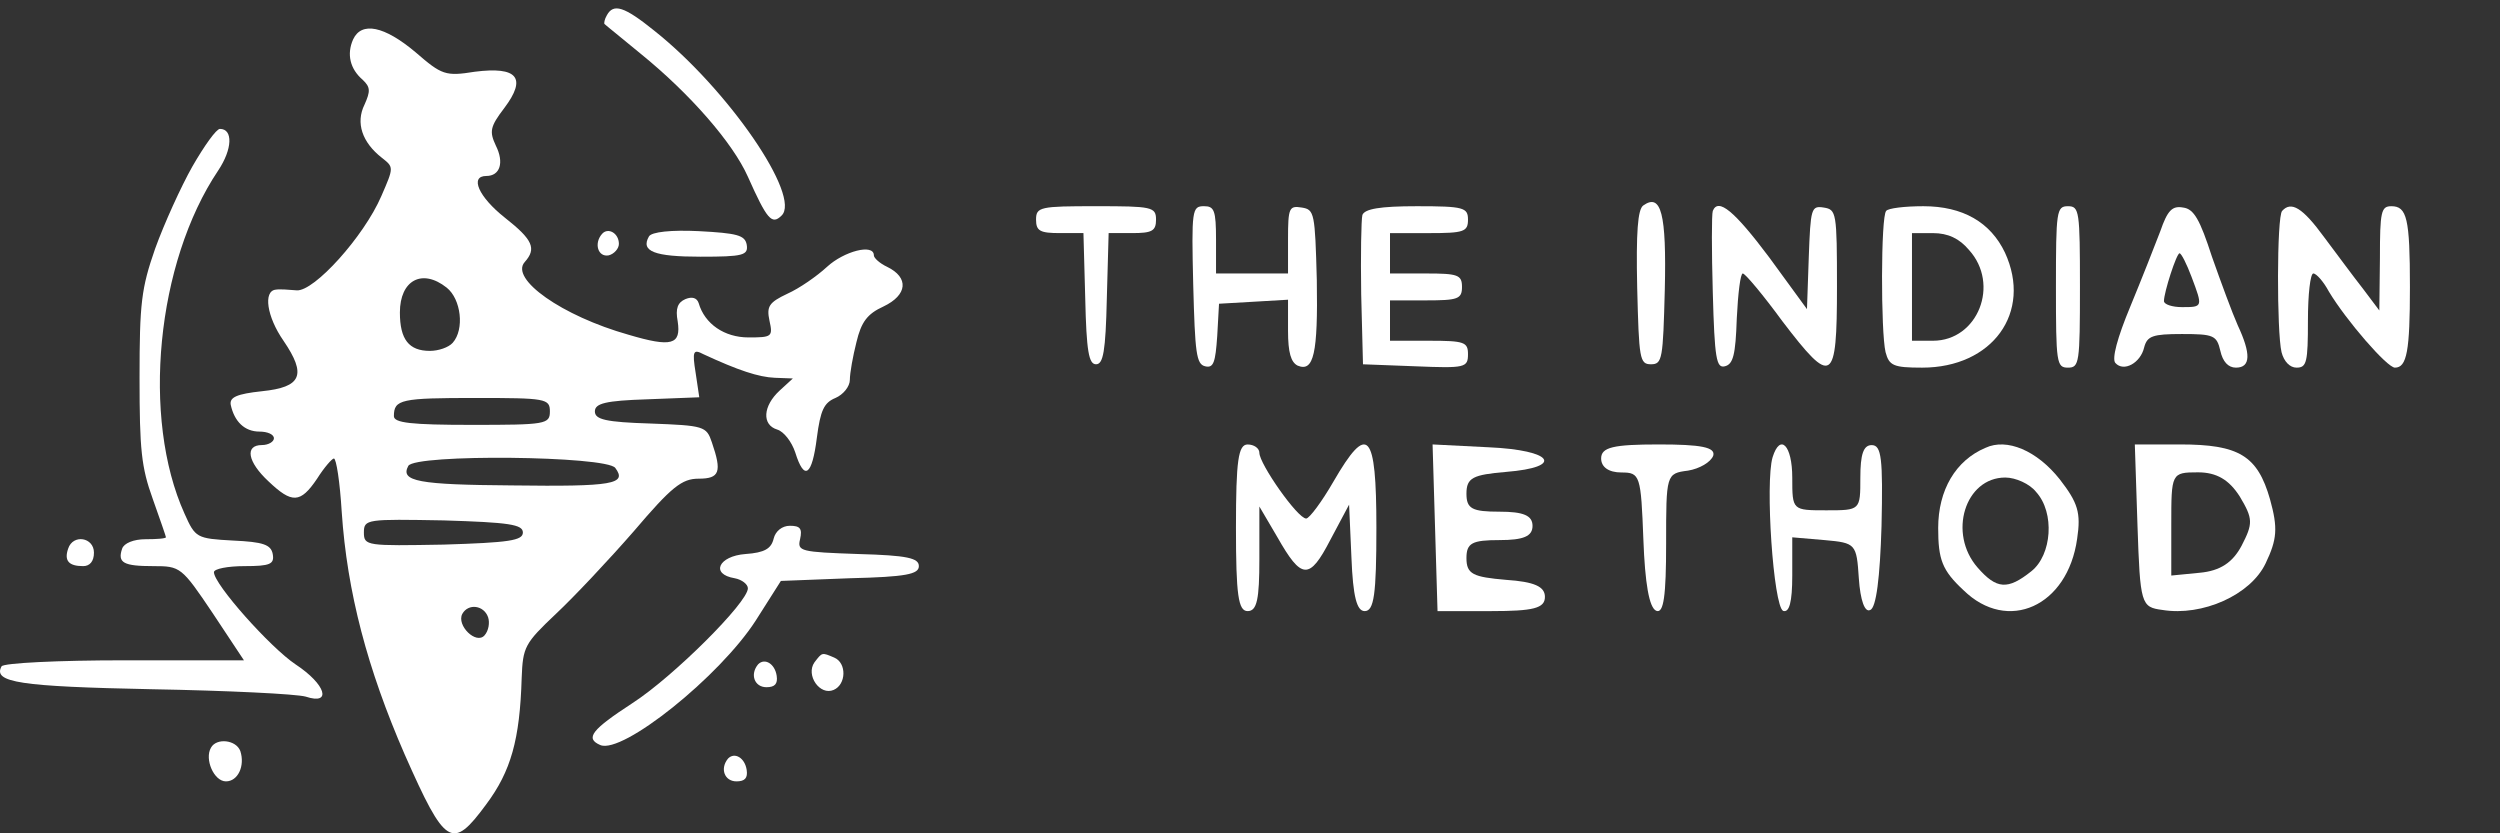
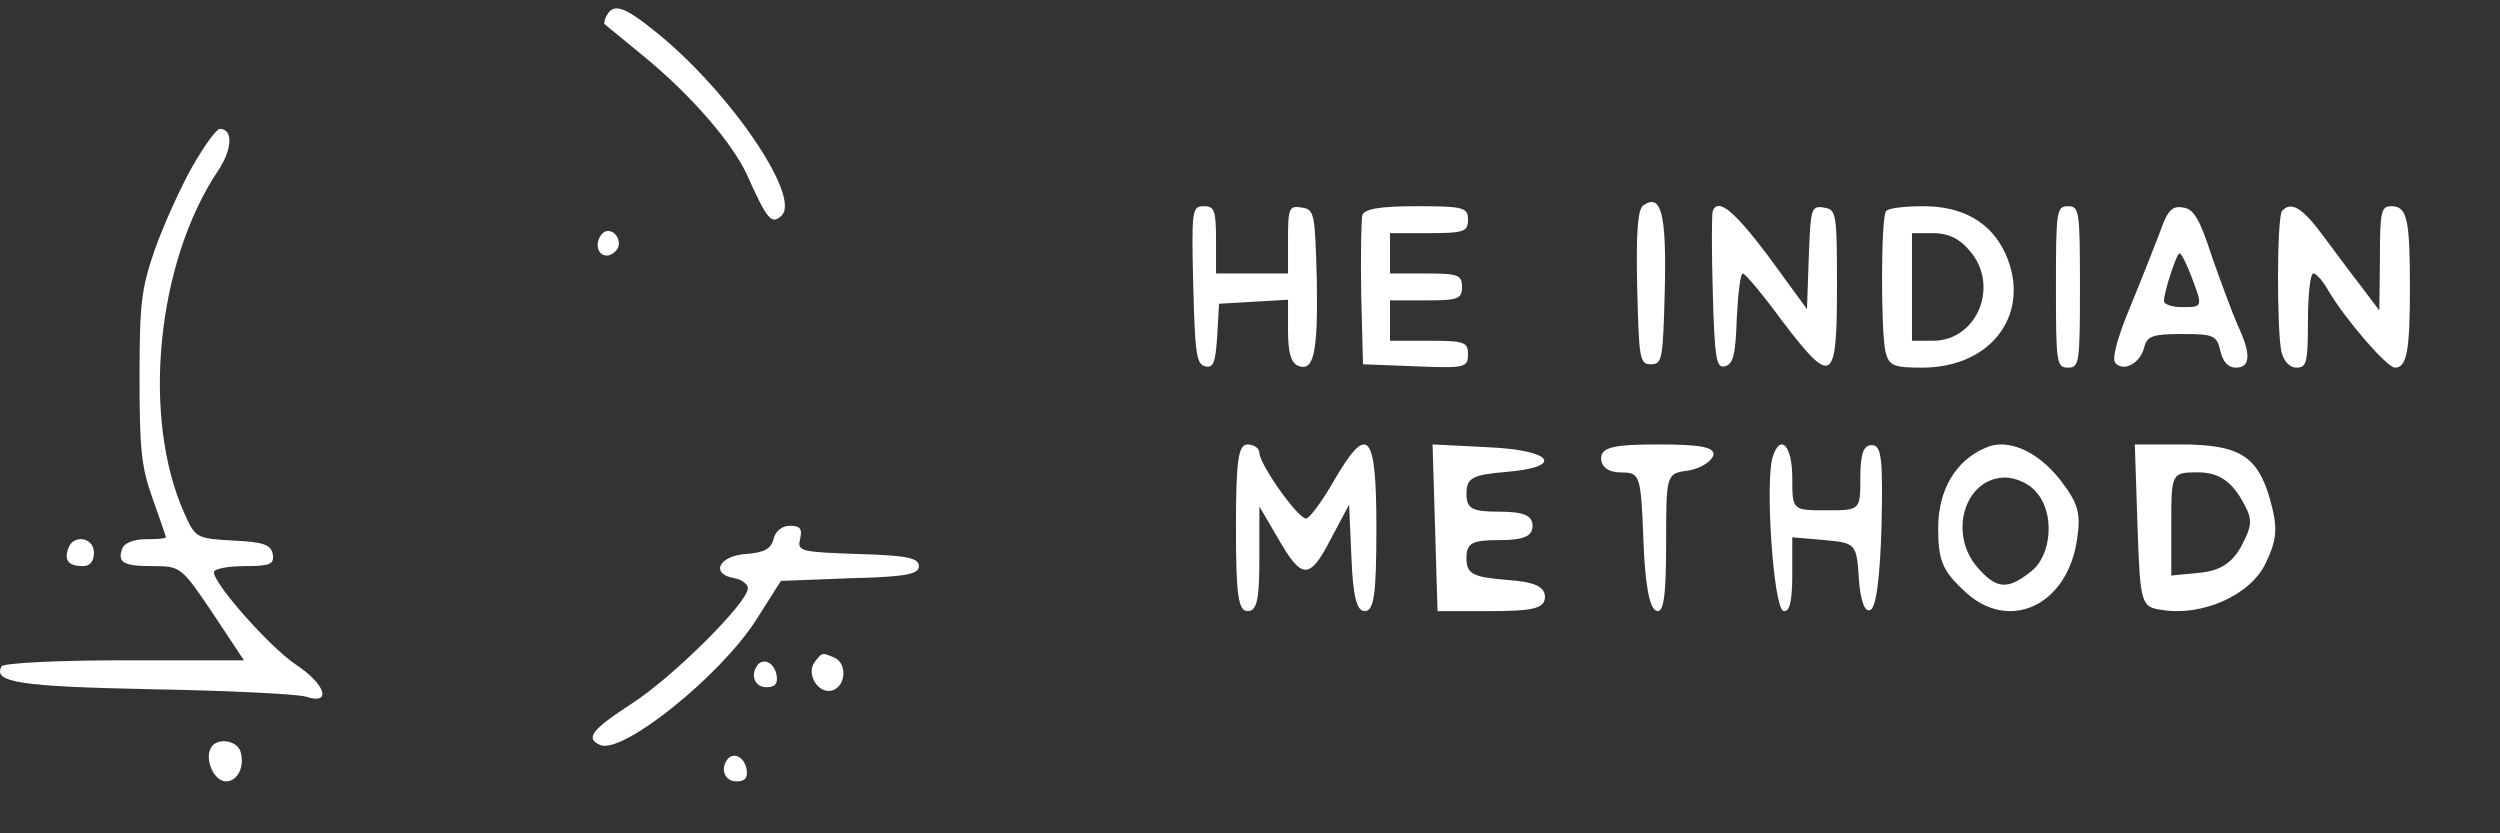
<svg xmlns="http://www.w3.org/2000/svg" width="138" height="46" viewBox="0 0 138 46" fill="none">
  <rect x="0" y="0" width="138" height="46" fill="#333333" stroke="none" />
  <path d="M33.5 0.84C33.367 1.063 33.334 1.286 33.367 1.323C33.434 1.397 34.328 2.103 35.354 2.957C38.103 5.185 40.454 7.895 41.282 9.752C42.342 12.128 42.607 12.425 43.137 11.905C44.263 10.866 40.19 4.925 36.116 1.694C34.46 0.358 33.864 0.172 33.5 0.84Z" fill="white" />
-   <path d="M19.491 2.177C19.127 2.994 19.326 3.811 20.021 4.405C20.452 4.813 20.452 5.036 20.12 5.778C19.624 6.781 19.988 7.858 21.081 8.712C21.743 9.232 21.743 9.232 21.048 10.828C20.087 13.056 17.339 16.101 16.378 16.027C15.948 15.989 15.418 15.952 15.219 15.989C14.524 16.064 14.722 17.475 15.65 18.811C16.941 20.705 16.643 21.373 14.457 21.596C13.067 21.745 12.669 21.93 12.735 22.339C12.934 23.267 13.497 23.824 14.325 23.824C14.756 23.824 15.12 23.973 15.12 24.195C15.12 24.381 14.822 24.567 14.457 24.567C13.497 24.567 13.663 25.495 14.822 26.572C16.113 27.797 16.577 27.797 17.504 26.423C17.902 25.792 18.332 25.309 18.431 25.309C18.564 25.309 18.763 26.609 18.862 28.243C19.16 32.699 20.286 36.931 22.339 41.647C24.591 46.734 24.956 46.957 26.843 44.395C28.201 42.575 28.698 40.83 28.797 37.414C28.863 35.706 28.963 35.52 30.685 33.887C31.678 32.959 33.632 30.879 34.99 29.32C37.076 26.869 37.639 26.423 38.567 26.423C39.726 26.423 39.858 26.052 39.295 24.418C38.997 23.527 38.865 23.49 35.917 23.379C33.434 23.304 32.837 23.156 32.837 22.71C32.837 22.265 33.434 22.116 35.719 22.042L38.6 21.93L38.401 20.594C38.202 19.369 38.269 19.257 38.832 19.554C40.752 20.445 41.878 20.817 42.773 20.854L43.766 20.891L43.037 21.559C42.11 22.413 42.044 23.453 42.905 23.713C43.269 23.824 43.7 24.381 43.898 24.975C44.395 26.572 44.826 26.275 45.091 24.158C45.289 22.636 45.488 22.228 46.117 21.968C46.548 21.782 46.912 21.336 46.912 20.965C46.912 20.594 47.078 19.666 47.276 18.886C47.541 17.772 47.873 17.326 48.767 16.918C50.091 16.287 50.191 15.321 48.965 14.727C48.568 14.541 48.237 14.244 48.237 14.096C48.237 13.428 46.581 13.873 45.654 14.727C45.091 15.247 44.13 15.915 43.468 16.212C42.441 16.695 42.309 16.918 42.474 17.698C42.673 18.589 42.607 18.626 41.315 18.626C39.991 18.626 38.898 17.883 38.567 16.732C38.467 16.435 38.202 16.361 37.838 16.509C37.408 16.695 37.275 17.029 37.408 17.735C37.606 19.034 37.076 19.183 34.692 18.477C31.016 17.438 28.135 15.395 28.963 14.467C29.625 13.725 29.426 13.242 27.87 12.017C26.413 10.865 25.916 9.714 26.843 9.714C27.605 9.714 27.837 8.972 27.373 8.043C27.009 7.264 27.042 7.004 27.837 5.964C29.095 4.293 28.565 3.662 26.214 3.959C24.591 4.219 24.393 4.145 22.936 2.882C21.213 1.434 19.955 1.174 19.491 2.177ZM24.657 15.878C25.452 16.509 25.651 18.18 24.989 18.923C24.757 19.183 24.194 19.369 23.73 19.369C22.571 19.369 22.074 18.737 22.074 17.252C22.074 15.47 23.3 14.801 24.657 15.878ZM30.354 22.71C30.354 23.416 30.122 23.453 26.048 23.453C22.671 23.453 21.743 23.341 21.743 22.97C21.743 22.042 22.141 21.968 26.28 21.968C30.122 21.968 30.354 22.005 30.354 22.71ZM33.963 25.829C34.626 26.72 33.864 26.869 28.267 26.795C23.101 26.758 22.074 26.572 22.538 25.718C22.902 25.049 33.467 25.161 33.963 25.829ZM28.863 29.394C28.863 29.839 28.102 29.951 24.492 30.062C20.253 30.137 20.087 30.137 20.087 29.394C20.087 28.651 20.253 28.651 24.492 28.726C28.102 28.837 28.863 28.948 28.863 29.394ZM26.943 34.072C27.042 34.369 26.976 34.815 26.744 35.075C26.28 35.595 25.187 34.518 25.519 33.887C25.85 33.293 26.711 33.404 26.943 34.072Z" fill="white" />
  <path d="M10.617 9.194C9.988 10.308 9.06 12.351 8.564 13.725C7.802 15.915 7.703 16.732 7.703 20.854C7.703 24.827 7.802 25.792 8.431 27.537C8.829 28.651 9.16 29.617 9.16 29.654C9.16 29.728 8.663 29.765 8.034 29.765C7.371 29.765 6.842 29.988 6.742 30.285C6.477 31.065 6.808 31.25 8.464 31.25C9.955 31.25 10.021 31.288 11.743 33.85L13.465 36.449H6.875C3.232 36.449 0.185 36.597 0.086 36.783C-0.411 37.674 1.112 37.897 8.365 38.045C12.538 38.12 16.346 38.305 16.876 38.454C18.333 38.937 18.002 37.785 16.313 36.672C14.922 35.743 11.809 32.253 11.809 31.585C11.809 31.399 12.571 31.25 13.498 31.25C14.922 31.25 15.154 31.139 15.055 30.582C14.955 30.062 14.525 29.914 12.869 29.839C10.849 29.728 10.783 29.691 10.186 28.354C7.802 23.081 8.63 14.504 12.041 9.417C12.836 8.229 12.869 7.115 12.14 7.115C11.942 7.115 11.279 8.043 10.617 9.194Z" fill="white" />
  <path d="M33.236 12.908C32.772 13.427 33.004 14.207 33.6 14.096C33.898 14.021 34.163 13.724 34.163 13.464C34.163 12.87 33.567 12.536 33.236 12.908Z" fill="white" />
-   <path d="M35.819 13.056C35.356 13.873 36.117 14.17 38.667 14.17C41.019 14.17 41.317 14.096 41.218 13.502C41.118 12.982 40.688 12.871 38.568 12.759C37.078 12.685 35.952 12.797 35.819 13.056Z" fill="white" />
  <path d="M42.707 29.728C42.575 30.285 42.211 30.508 41.151 30.582C39.66 30.694 39.197 31.696 40.555 31.919C40.952 31.993 41.283 32.253 41.283 32.476C41.283 33.256 37.144 37.377 34.892 38.825C32.673 40.273 32.275 40.756 33.136 41.127C34.362 41.647 39.727 37.34 41.714 34.258L43.105 32.067L46.913 31.919C50.026 31.845 50.721 31.696 50.721 31.25C50.721 30.805 50.092 30.656 47.377 30.582C44.197 30.471 43.999 30.434 44.164 29.765C44.297 29.171 44.164 29.023 43.601 29.023C43.171 29.023 42.807 29.32 42.707 29.728Z" fill="white" />
  <path d="M3.762 30.285C3.531 30.953 3.795 31.25 4.59 31.25C4.955 31.25 5.186 30.991 5.186 30.508C5.186 29.654 4.027 29.468 3.762 30.285Z" fill="white" />
  <path d="M44.959 36.56C44.462 37.266 45.257 38.417 46.019 38.083C46.714 37.785 46.748 36.597 46.052 36.3C45.357 36.003 45.39 36.003 44.959 36.56Z" fill="white" />
  <path d="M41.847 36.672C41.383 37.229 41.648 37.934 42.31 37.934C42.774 37.934 42.939 37.748 42.873 37.303C42.774 36.635 42.211 36.3 41.847 36.672Z" fill="white" />
  <path d="M11.644 41.276C11.28 41.907 11.81 43.132 12.472 43.132C13.134 43.132 13.532 42.278 13.267 41.461C13.035 40.83 11.942 40.719 11.644 41.276Z" fill="white" />
  <path d="M40.19 41.87C39.727 42.427 39.992 43.132 40.654 43.132C41.118 43.132 41.283 42.947 41.217 42.501C41.118 41.833 40.555 41.499 40.19 41.87Z" fill="white" />
  <path d="M90.704 11.345C90.406 11.568 90.307 12.793 90.373 15.875C90.472 19.811 90.506 20.108 91.135 20.108C91.764 20.108 91.797 19.811 91.897 15.986C91.996 11.79 91.698 10.639 90.704 11.345Z" fill="white" />
-   <path d="M57.19 12.125C57.19 12.756 57.421 12.867 58.514 12.867H59.806L59.905 16.469C59.971 19.402 60.104 20.108 60.501 20.108C60.899 20.108 61.031 19.402 61.097 16.469L61.197 12.867H62.488C63.581 12.867 63.813 12.756 63.813 12.125C63.813 11.419 63.581 11.382 60.501 11.382C57.421 11.382 57.19 11.419 57.19 12.125Z" fill="white" />
  <path d="M65.866 15.727C65.966 19.477 66.032 20.108 66.528 20.22C66.992 20.331 67.091 19.997 67.191 18.549L67.29 16.766L69.211 16.655L71.099 16.544V18.252C71.099 19.477 71.264 19.997 71.629 20.182C72.523 20.554 72.754 19.514 72.688 15.467C72.589 11.754 72.556 11.568 71.86 11.457C71.165 11.345 71.099 11.457 71.099 13.202V15.095H69.112H67.125V13.239C67.125 11.605 67.025 11.382 66.462 11.382C65.8 11.382 65.767 11.568 65.866 15.727Z" fill="white" />
  <path d="M75.204 11.866C75.138 12.126 75.105 14.093 75.138 16.247L75.237 20.109L78.152 20.22C80.867 20.331 81.033 20.294 81.033 19.552C81.033 18.883 80.834 18.809 78.88 18.809H76.728V17.695V16.581H78.715C80.47 16.581 80.702 16.507 80.702 15.839C80.702 15.17 80.47 15.096 78.715 15.096H76.728V13.982V12.868H78.88C80.801 12.868 81.033 12.794 81.033 12.126C81.033 11.457 80.801 11.383 78.218 11.383C76.165 11.383 75.337 11.531 75.204 11.866Z" fill="white" />
  <path d="M94.546 11.643C94.48 11.828 94.48 13.834 94.546 16.136C94.645 19.812 94.745 20.331 95.208 20.22C95.672 20.109 95.804 19.589 95.87 17.584C95.937 16.21 96.069 15.096 96.202 15.096C96.334 15.096 97.328 16.284 98.387 17.732C101.136 21.334 101.401 21.186 101.401 15.839C101.401 11.717 101.368 11.569 100.672 11.457C99.977 11.346 99.944 11.494 99.844 14.205L99.745 17.064L97.659 14.205C95.738 11.643 94.844 10.9 94.546 11.643Z" fill="white" />
  <path d="M104.117 11.643C103.818 11.94 103.818 18.326 104.083 19.44C104.282 20.183 104.514 20.294 106.104 20.294C109.978 20.294 112.197 17.25 110.674 13.945C109.879 12.274 108.356 11.383 106.17 11.383C105.143 11.383 104.216 11.494 104.117 11.643ZM108.687 13.796C110.409 15.69 109.183 18.809 106.7 18.809H105.541V15.839V12.868H106.7C107.528 12.868 108.157 13.165 108.687 13.796Z" fill="white" />
  <path d="M113.488 15.839C113.488 20.035 113.521 20.294 114.151 20.294C114.78 20.294 114.813 20.035 114.813 15.839C114.813 11.643 114.78 11.383 114.151 11.383C113.521 11.383 113.488 11.643 113.488 15.839Z" fill="white" />
  <path d="M119.251 12.757C118.953 13.537 118.224 15.393 117.595 16.916C116.867 18.661 116.568 19.812 116.767 20.035C117.231 20.554 118.158 20.035 118.357 19.18C118.522 18.549 118.82 18.438 120.443 18.438C122.198 18.438 122.364 18.512 122.563 19.366C122.695 19.96 122.993 20.294 123.424 20.294C124.252 20.294 124.252 19.515 123.523 17.955C123.225 17.287 122.596 15.579 122.099 14.168C121.437 12.126 121.106 11.531 120.509 11.457C119.913 11.346 119.648 11.606 119.251 12.757ZM120.973 15.282C121.602 16.953 121.602 16.953 120.443 16.953C119.913 16.953 119.45 16.804 119.45 16.619C119.45 16.136 120.145 13.982 120.311 13.982C120.41 13.982 120.708 14.576 120.973 15.282Z" fill="white" />
  <path d="M125.974 11.643C125.676 11.94 125.676 18.326 125.941 19.44C126.073 19.96 126.404 20.294 126.769 20.294C127.332 20.294 127.398 19.997 127.398 17.695C127.398 16.247 127.53 15.096 127.696 15.096C127.862 15.096 128.259 15.542 128.557 16.099C129.517 17.695 131.769 20.294 132.2 20.294C132.862 20.294 133.028 19.366 133.028 15.839C133.028 12.051 132.862 11.383 132.001 11.383C131.438 11.383 131.372 11.68 131.372 14.242L131.339 17.138L130.445 15.95C129.948 15.319 128.988 14.019 128.292 13.091C127.1 11.457 126.471 11.086 125.974 11.643Z" fill="white" />
  <path d="M109.603 24.718C107.947 25.414 106.988 27.056 106.988 29.145C106.988 30.887 107.206 31.484 108.383 32.578C110.823 34.966 114.135 33.474 114.658 29.742C114.876 28.3 114.702 27.753 113.699 26.459C112.436 24.867 110.78 24.171 109.603 24.718ZM112.392 27.155C113.438 28.3 113.263 30.638 112.13 31.533C110.823 32.578 110.213 32.528 109.167 31.334C107.511 29.444 108.47 26.36 110.692 26.36C111.259 26.36 112.043 26.708 112.392 27.155Z" fill="white" />
  <path d="M68.225 29.134C68.225 32.865 68.354 33.733 68.871 33.733C69.388 33.733 69.517 33.069 69.517 30.872V27.959L70.507 29.645C71.843 31.996 72.273 32.047 73.436 29.798L74.47 27.856L74.599 30.769C74.685 32.967 74.901 33.733 75.331 33.733C75.848 33.733 75.977 32.813 75.977 29.134C75.977 23.819 75.504 23.308 73.609 26.579C72.962 27.703 72.273 28.623 72.101 28.623C71.627 28.623 69.517 25.608 69.517 24.994C69.517 24.739 69.215 24.535 68.871 24.535C68.354 24.535 68.225 25.403 68.225 29.134Z" fill="white" />
  <path d="M79.215 29.133L79.352 33.733H82.316C84.642 33.733 85.28 33.577 85.28 32.949C85.28 32.374 84.688 32.113 83.137 32.008C81.313 31.852 80.948 31.695 80.948 30.806C80.948 29.97 81.267 29.813 82.772 29.813C84.095 29.813 84.596 29.604 84.596 29.029C84.596 28.454 84.095 28.245 82.772 28.245C81.267 28.245 80.948 28.088 80.948 27.252C80.948 26.363 81.313 26.206 83.137 26.049C86.375 25.788 85.736 24.847 82.179 24.69L79.078 24.533L79.215 29.133Z" fill="white" />
  <path d="M88.383 25.307C88.383 25.772 88.786 26.081 89.504 26.081C90.535 26.081 90.58 26.236 90.715 29.796C90.804 32.17 91.028 33.563 91.432 33.718C91.836 33.873 91.97 32.892 91.97 30.003C91.97 26.184 91.97 26.133 93.181 25.978C93.809 25.875 94.436 25.514 94.571 25.153C94.705 24.688 93.898 24.533 91.567 24.533C89.055 24.533 88.383 24.688 88.383 25.307Z" fill="white" />
  <path d="M97.848 25.238C97.43 26.627 97.889 33.465 98.432 33.722C98.766 33.825 98.933 33.259 98.933 31.768V29.66L100.729 29.814C102.44 29.968 102.482 30.02 102.607 31.922C102.691 33.156 102.941 33.825 103.234 33.67C103.568 33.567 103.776 31.871 103.86 29.043C103.943 25.29 103.86 24.57 103.317 24.57C102.858 24.57 102.691 25.084 102.691 26.369C102.691 28.169 102.691 28.169 100.812 28.169C98.933 28.169 98.933 28.169 98.933 26.369C98.933 24.57 98.265 23.901 97.848 25.238Z" fill="white" />
  <path d="M117.989 28.998C118.136 33.361 118.185 33.515 119.364 33.669C121.573 34.028 124.225 32.848 125.059 31.103C125.698 29.768 125.747 29.152 125.305 27.561C124.617 25.149 123.586 24.533 120.346 24.533H117.842L117.989 28.998ZM123.635 27.407C124.372 28.639 124.372 28.896 123.734 30.128C123.243 31.051 122.555 31.513 121.426 31.616L119.855 31.77V28.947C119.855 26.124 119.855 26.073 121.328 26.073C122.359 26.073 123.046 26.484 123.635 27.407Z" fill="white" />
</svg>